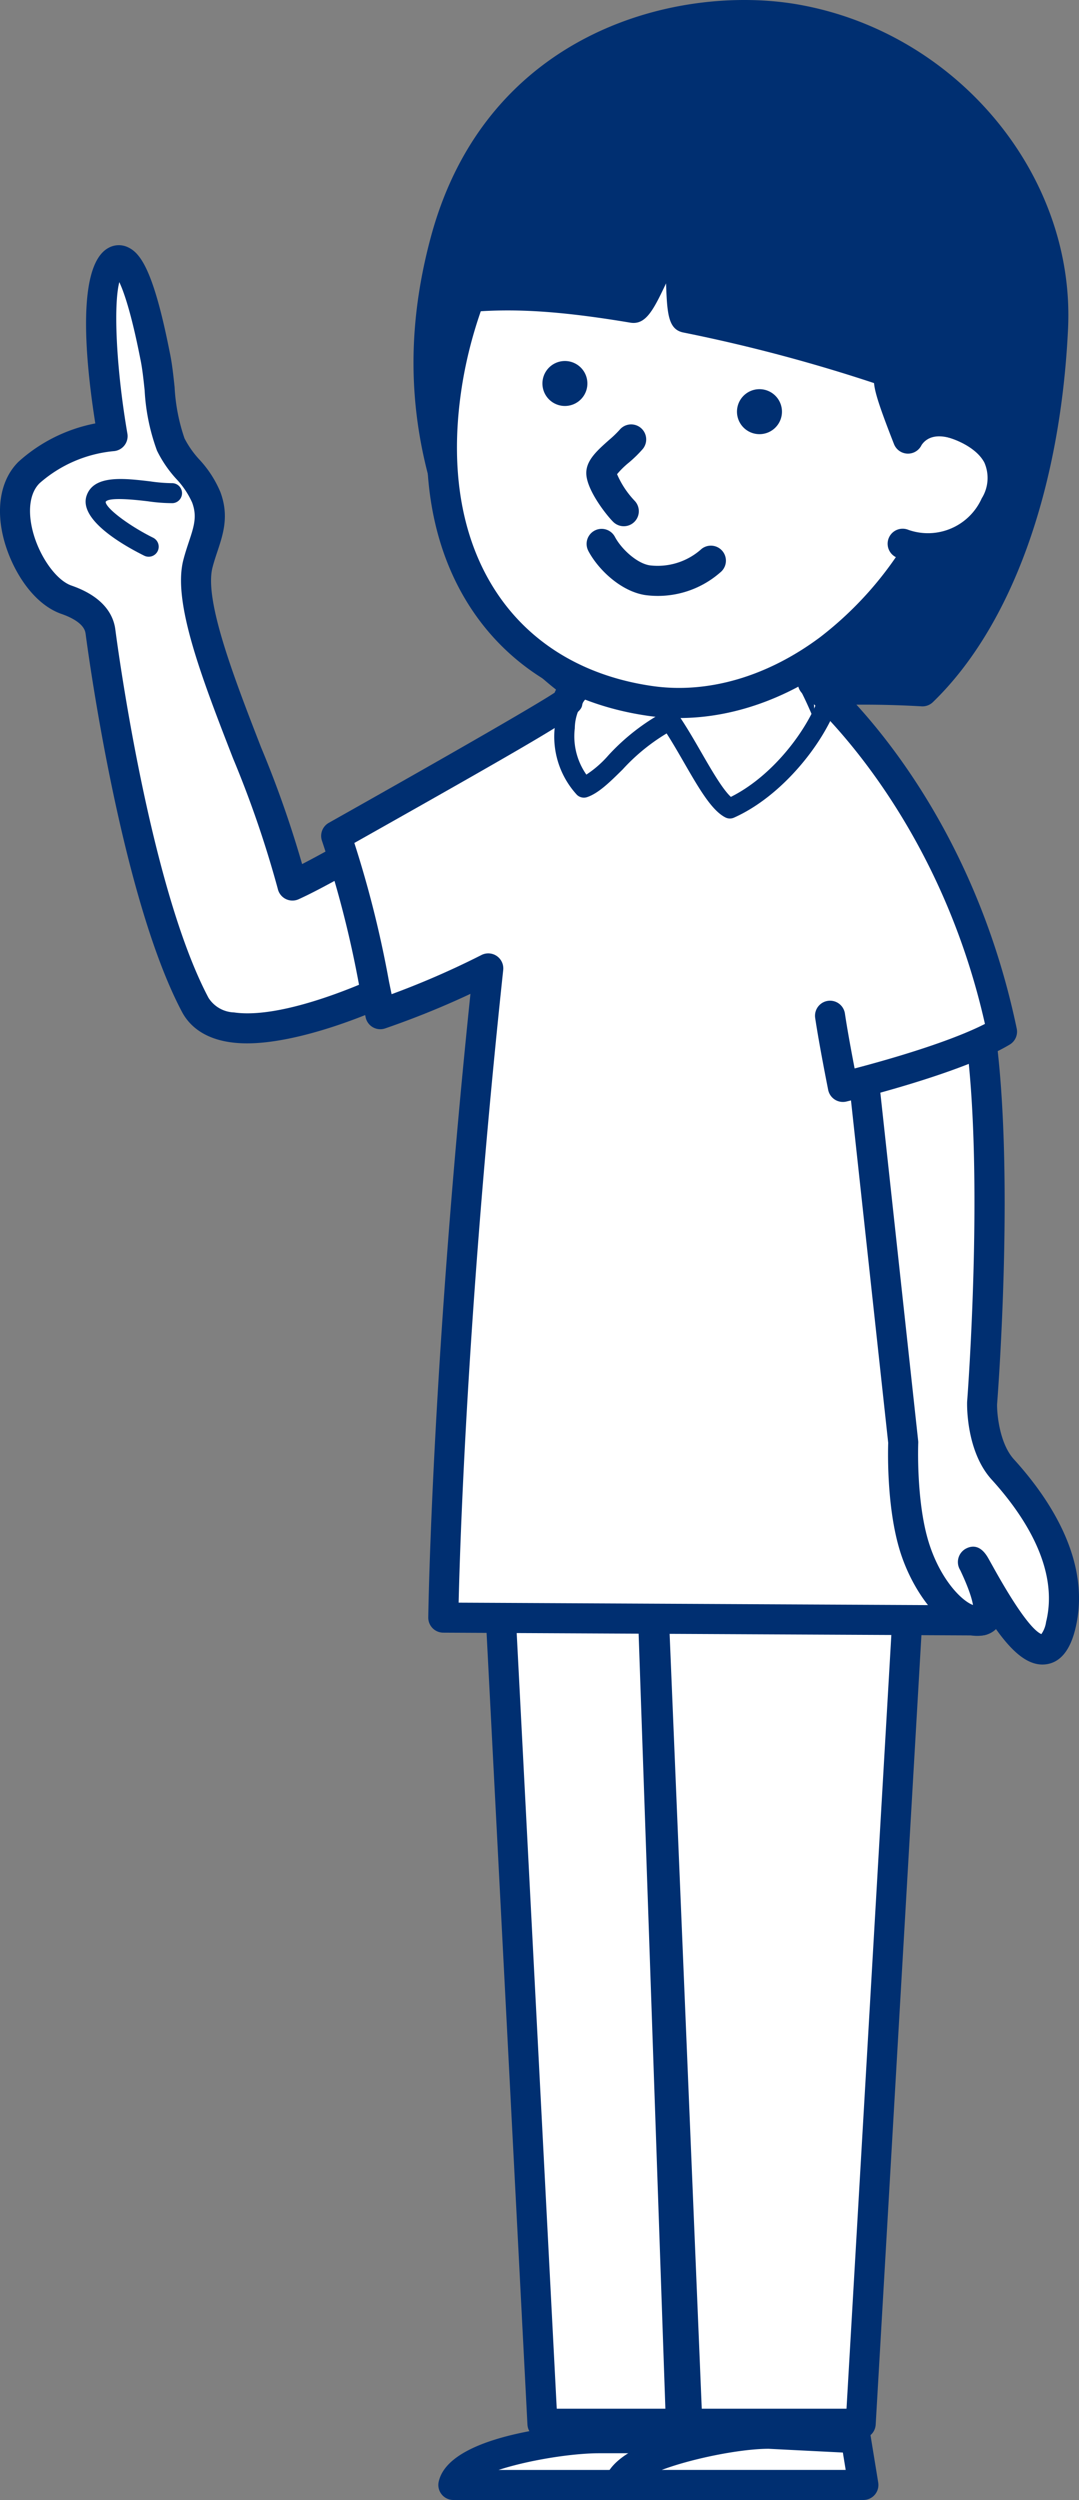
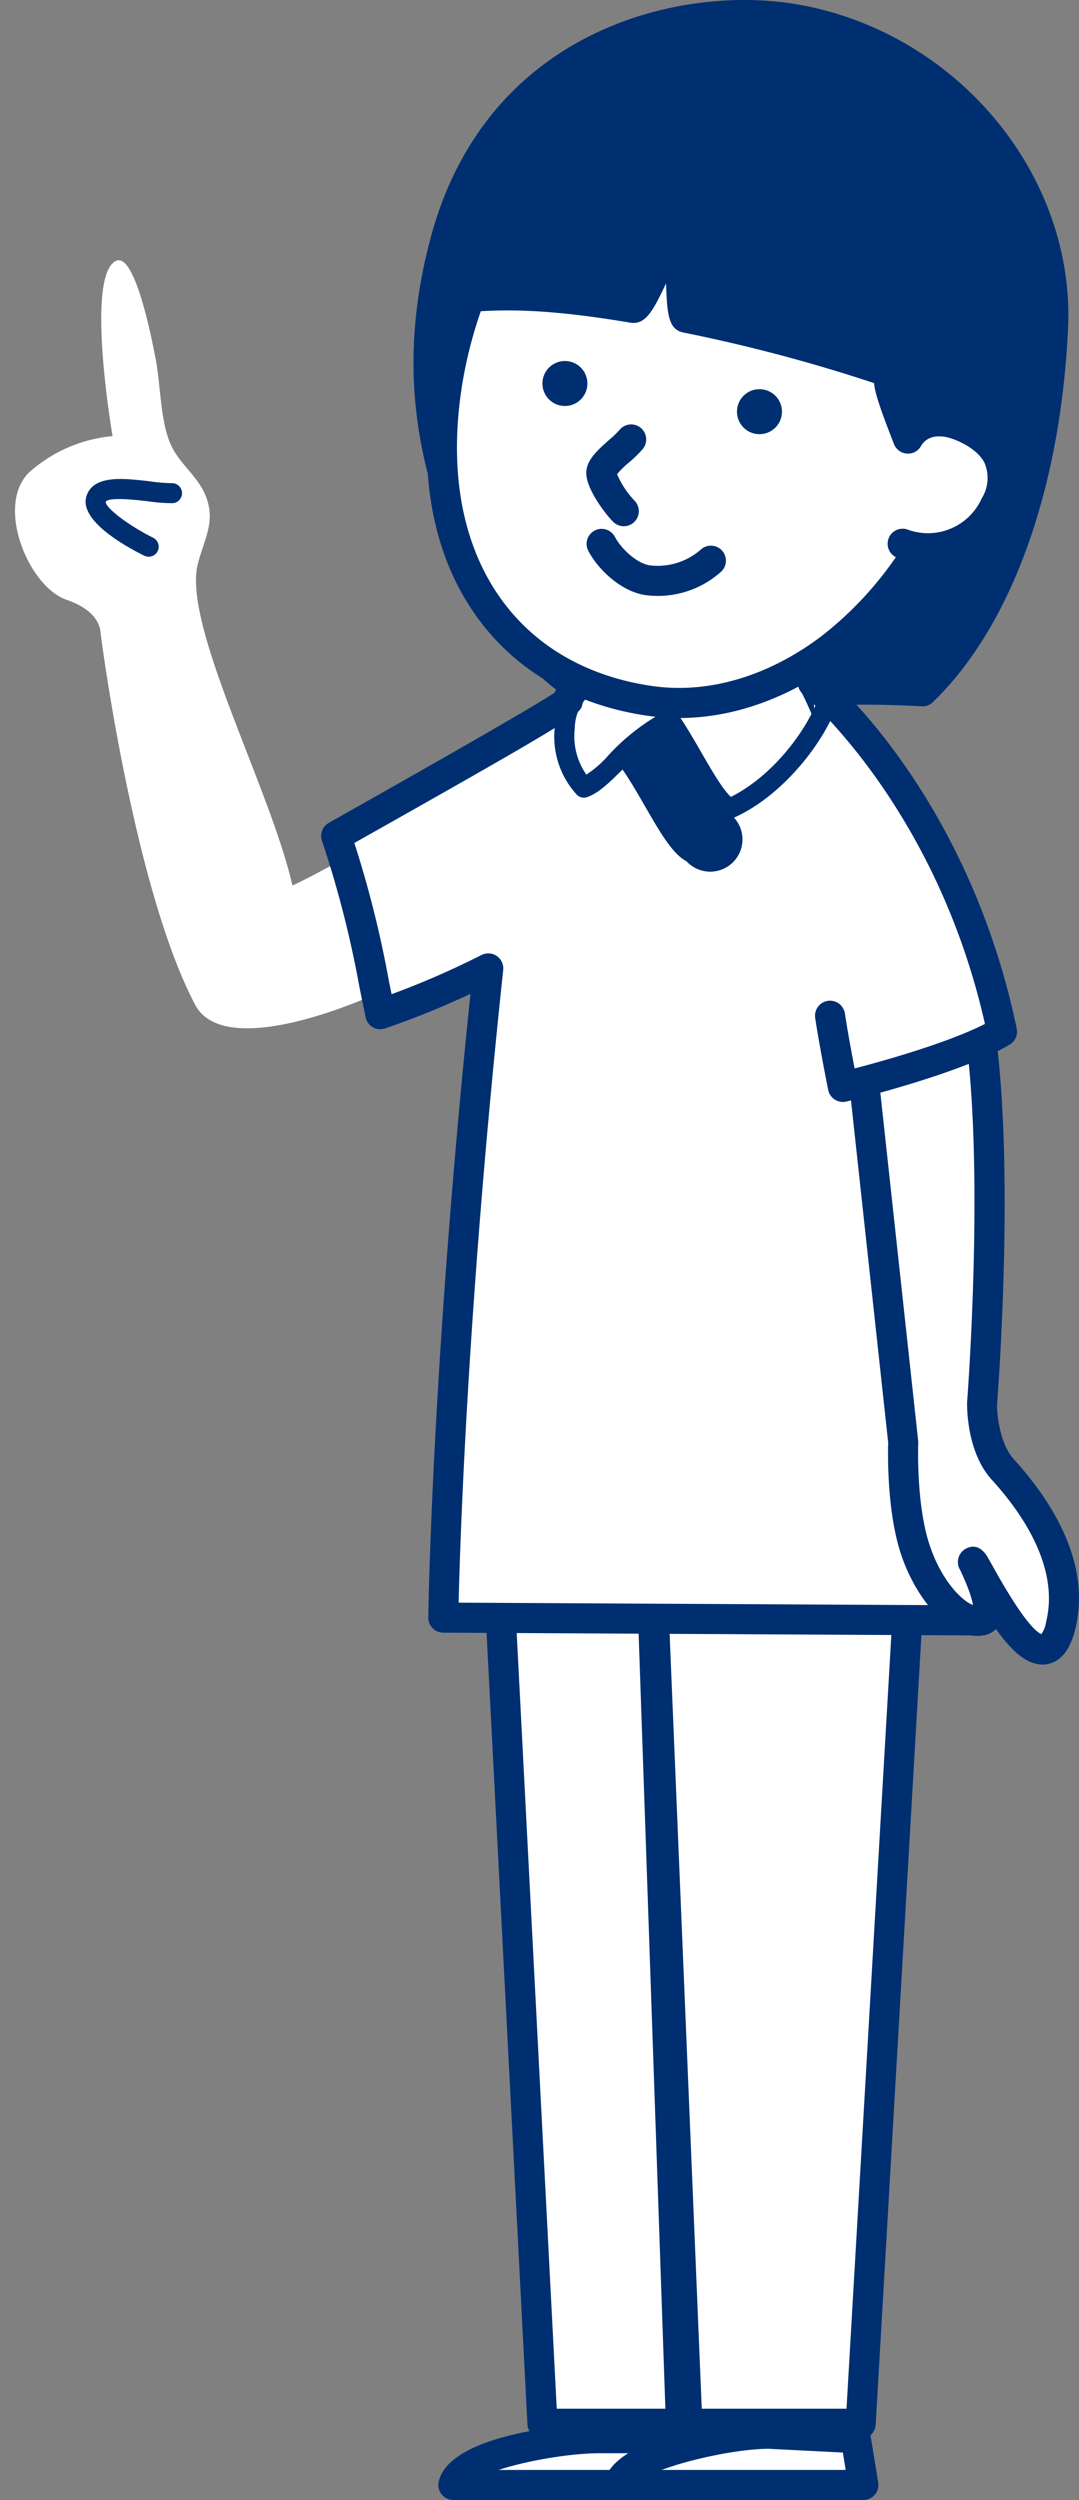
<svg xmlns="http://www.w3.org/2000/svg" width="122.079" height="282.783" viewBox="0 0 122.079 282.783">
  <rect x="0" y="0" width="122.079" height="282.783" fill="#808080" stroke="none" />
  <g id="img_data_memo01" transform="translate(-524.89 -250.547)">
    <g id="グループ_1740" data-name="グループ 1740">
      <path id="パス_315" data-name="パス 315" d="M580.182,406.9l6.082,117.807h16.391l-4.315-104,3.592,104h20.334L629.094,406.9Z" fill="#fff" />
      <path id="パス_316" data-name="パス 316" d="M578.483,406.986l6.082,117.807a1.7,1.7,0,0,0,1.7,1.613h16.39a1.7,1.7,0,0,0,1.7-1.771l-4.314-104a1.7,1.7,0,0,0-3.4.129l3.591,104a1.7,1.7,0,0,0,1.7,1.642h20.334a1.7,1.7,0,0,0,1.7-1.6L630.792,407a1.7,1.7,0,0,0-1.7-1.8H580.182a1.7,1.7,0,0,0-1.7,1.789ZM627.4,406.8l-6.828,117.806a1.7,1.7,0,0,1,1.7-1.6H601.932a1.7,1.7,0,0,1,1.7,1.642l-3.592-104a1.7,1.7,0,0,1-3.4.129l4.314,104a1.7,1.7,0,0,1,1.7-1.771h-16.39a1.7,1.7,0,0,1,1.7,1.613L581.88,406.81a1.7,1.7,0,0,1-1.7,1.79h48.912a1.7,1.7,0,0,1-1.7-1.8Z" fill="#002f71" />
    </g>
    <g id="グループ_1741" data-name="グループ 1741">
      <path id="パス_317" data-name="パス 317" d="M644.031,287.629c.813-17.317-12.7-32.019-29.152-34.9-12.7-2.223-33.608,2.8-39.6,25.074-3.07,11.406-3.115,24.069,5,39.344a33.161,33.161,0,0,0,8.811,10.247c8.42-.147,10.082.869,15.92,1.6,4.183.524,16-1,24.25-.25C637.752,320.524,643.187,305.589,644.031,287.629Z" fill="#002f71" />
      <path id="パス_318" data-name="パス 318" d="M645.73,287.709c.817-17.411-12.606-33.512-30.558-36.655-13.228-2.316-35.205,2.779-41.537,26.307-3.767,13.995-2.134,26.891,5.138,40.584a34.88,34.88,0,0,0,9.267,10.79,1.7,1.7,0,0,0,1.075.359,48.14,48.14,0,0,1,11.133.873c1.344.241,2.733.49,4.546.717a67.3,67.3,0,0,0,9.37-.121,114.073,114.073,0,0,1,14.938-.123,1.7,1.7,0,0,0,1.336-.471C639.3,321.4,644.871,305.992,645.73,287.709Zm-16.32,39.344a116.66,116.66,0,0,0-15.418.112,68.233,68.233,0,0,1-8.774.144c-1.724-.216-3.07-.457-4.37-.69a50.941,50.941,0,0,0-11.791-.926,1.7,1.7,0,0,1,1.075.359,31.424,31.424,0,0,1-8.355-9.7c-6.843-12.885-8.386-24.993-4.857-38.105,5.738-21.325,25.669-25.941,37.666-23.841,16.3,2.853,28.484,17.413,27.746,33.146-.818,17.427-6.016,32-14.259,39.974A1.7,1.7,0,0,1,629.41,327.053Z" fill="#002f71" />
    </g>
    <g id="グループ_1744" data-name="グループ 1744">
      <g id="グループ_1742" data-name="グループ 1742">
        <path id="パス_319" data-name="パス 319" d="M532.414,318.389c-4.307-1.495-8.078-10.646-4.225-14.41a16.409,16.409,0,0,1,9.438-4.1s-3.108-18.02.357-19.81c2.248-1.162,4.231,9.694,4.453,10.747.635,3.006.545,7.265,1.766,10,1,2.251,3.15,3.633,4.022,5.981,1.05,2.825-.239,4.747-.95,7.526-1.769,6.919,8.2,25.385,10.7,36.385,4.389-1.989,11.413-6.569,11.528-5.466.381,3.594,4.953,12.967,5.25,13.5.574,1.031-23.561,13.428-27.778,5.466C540.506,352,536.742,326.038,536.256,322,536.115,320.822,535.26,319.375,532.414,318.389Z" fill="#fff" />
-         <path id="パス_320" data-name="パス 320" d="M532.972,316.782c-1.8-.624-3.794-3.529-4.453-6.475-.5-2.229-.185-4.092.859-5.111a14.789,14.789,0,0,1,8.355-3.616,1.7,1.7,0,0,0,1.57-1.987c-1.461-8.482-1.687-16.914-.484-18.045a.254.254,0,0,1-.054.035.962.962,0,0,1-.942-.042c.128.109,1.291,1.3,2.878,9.272l.072.358c.216,1.021.345,2.234.481,3.518a23.344,23.344,0,0,0,1.395,6.825,13.557,13.557,0,0,0,2.187,3.206,9.6,9.6,0,0,1,1.794,2.674c.584,1.569.2,2.724-.382,4.473-.211.638-.431,1.3-.62,2.04-1.221,4.772,2.1,13.343,5.626,22.416a120.063,120.063,0,0,1,5.066,14.767,1.7,1.7,0,0,0,2.361,1.172c1.718-.779,3.747-1.9,5.709-2.978a38.952,38.952,0,0,1,4.982-2.514,1.341,1.341,0,0,1-.944-.279,1.53,1.53,0,0,1-.614-1.068c.438,4.135,5.408,14.064,5.456,14.152a1.532,1.532,0,0,1,.116-1.716c-1.3,1.328-15.031,8.225-22.014,7.207a3.566,3.566,0,0,1-2.891-1.649c-6.844-12.919-10.5-41.342-10.537-41.624C537.757,320.229,536.742,318.089,532.972,316.782Zm1.6,5.418c.035.287,3.781,29.356,10.909,42.809.821,1.55,2.688,3.425,6.918,3.55,8.278.246,22.446-6.574,23.788-8.783a1.831,1.831,0,0,0,.06-1.857c-.551-1.011-4.718-9.768-5.045-12.852a1.866,1.866,0,0,0-.993-1.465c-1.26-.658-2.586.018-7.457,2.7-1.9,1.049-3.873,2.134-5.471,2.859a1.7,1.7,0,0,1,2.361,1.172,121.876,121.876,0,0,0-5.212-15.243c-3.025-7.794-6.452-16.628-5.5-20.343.16-.627.36-1.229.554-1.81.66-1.986,1.342-4.041.341-6.731a12.46,12.46,0,0,0-2.377-3.676,10.756,10.756,0,0,1-1.684-2.4,21.132,21.132,0,0,1-1.12-5.8c-.14-1.313-.284-2.671-.535-3.863l-.065-.32c-1.815-9.118-3.3-10.97-4.642-11.614a2.4,2.4,0,0,0-2.192.028c-3.977,2.054-2.492,14.421-1.252,21.609a1.7,1.7,0,0,1,1.574-1.986A18.055,18.055,0,0,0,527,302.762c-1.906,1.862-2.563,4.882-1.8,8.286.775,3.465,3.188,7.744,6.657,8.948C532.81,320.326,534.43,321.052,534.567,322.2Z" fill="#002f71" />
      </g>
      <g id="グループ_1743" data-name="グループ 1743">
        <path id="パス_321" data-name="パス 321" d="M544.387,306.333c-2.264.1-7.877-1.466-8.621.636s5.959,5.427,5.959,5.427" fill="#fff" />
        <path id="パス_322" data-name="パス 322" d="M544.338,305.2a18.408,18.408,0,0,1-2.433-.2c-2.989-.355-6.378-.758-7.209,1.589-.976,2.754,4.239,5.687,6.525,6.821h0a1.134,1.134,0,0,0,1.005-2.033h0c-2.745-1.362-5.362-3.339-5.386-4.069a.112.112,0,0,1-.008.037c.226-.638,3.671-.228,4.8-.094a19.378,19.378,0,0,0,2.8.212h0a1.134,1.134,0,0,0-.1-2.265Z" fill="#002f71" />
      </g>
    </g>
    <g id="グループ_1745" data-name="グループ 1745">
      <path id="パス_323" data-name="パス 323" d="M575.047,433.521l60.894.319S631.2,413.85,632.006,400c.892-15.232-8.875-64.513-16.778-75-4.834-6.416-25.345.46-26.123,4.914-.076.44-16.863,9.948-26.175,15.194,2.576,7.4,3.576,13.4,4.994,20.163a96.175,96.175,0,0,0,12.209-5.176C575.408,404.334,575.047,433.521,575.047,433.521Z" fill="#fff" />
      <path id="パス_324" data-name="パス 324" d="M575.038,435.223l60.895.318a1.7,1.7,0,0,0,1.663-2.094c-.046-.2-4.679-19.912-3.892-33.351.888-15.149-8.731-64.993-17.117-76.127-3.562-4.727-12.329-3.218-15.933-2.349-4.271,1.029-12.531,4.025-13.224,7.995a1.579,1.579,0,0,1,.5-.921c-.356.287-3.27,2.214-25.837,14.925a1.7,1.7,0,0,0-.772,2.041,118.944,118.944,0,0,1,4.242,16.573l.694,3.379a1.694,1.694,0,0,0,2.219,1.259,97.314,97.314,0,0,0,12.437-5.272,1.7,1.7,0,0,1-2.474-1.691c-4.678,43.818-5.091,73.3-5.094,73.592a1.7,1.7,0,0,0,1.691,1.723Zm4.313-76.645a95.368,95.368,0,0,1-11.982,5.078,1.7,1.7,0,0,1,2.22,1.259l-.69-3.358a121.952,121.952,0,0,0-4.363-17.016,1.7,1.7,0,0,1-.771,2.042c26.792-15.091,26.826-15.289,27.016-16.385.243-1.1,4.773-4,11.442-5.448,5.669-1.231,10.131-.746,11.647,1.266,7.366,9.778,17.363,58.088,16.438,73.88-.816,13.943,3.783,33.51,3.979,34.336a1.7,1.7,0,0,1,1.663-2.093l-60.894-.319a1.7,1.7,0,0,1,1.691,1.723c0-.292.416-29.628,5.077-73.274a1.7,1.7,0,0,0-2.473-1.691Z" fill="#002f71" />
    </g>
    <g id="グループ_1746" data-name="グループ 1746">
      <path id="パス_325" data-name="パス 325" d="M638.348,416.767c3.507,3.864,8.289,10.631,6.545,17.665-1.985,7.992-8.1-4.043-9.612-6.688s3.227,5.543.66,6.1-6.117-3.463-7.629-8.436-1.23-11.7-1.23-11.7L622.006,367s8.334-20.166,12.5-6,1.5,48.249,1.5,48.249S635.869,414.037,638.348,416.767Z" fill="#fff" />
      <path id="パス_326" data-name="パス 326" d="M637.089,417.911c3.636,4,7.655,10.051,6.153,16.111a3.1,3.1,0,0,1-.612,1.474.389.389,0,0,1,.241-.063c-.571-.1-2.065-1.241-5.651-7.708l-.463-.827-.076-.133c-.859-1.5-1.83-1.4-2.494-1.054a1.723,1.723,0,0,0-.655,2.443c1.669,3.52,1.486,4.492,1.477,4.532a.813.813,0,0,1,.574-.509c-1.107.241-4.164-2.4-5.644-7.268-1.407-4.627-1.161-11.075-1.158-11.14a1.528,1.528,0,0,0-.009-.253l-5.076-46.7a1.7,1.7,0,0,1-.118.833c1.986-4.8,5.383-10.082,7.081-9.992.411.022,1.341.852,2.215,3.824,4.032,13.7,1.463,47.3,1.436,47.636C634.3,409.421,634.183,414.71,637.089,417.911Zm.612-8.532c.11-1.4,2.645-34.559-1.563-48.862-.443-1.5-1.786-6.075-5.3-6.261-4.911-.26-9.205,9.188-10.4,12.091a1.694,1.694,0,0,0-.119.833l5.077,46.7a1.552,1.552,0,0,1-.009-.255c-.012.287-.276,7.083,1.3,12.271,1.6,5.274,5.736,10.446,9.617,9.6a2.56,2.56,0,0,0,1.79-1.393c.715-1.451.257-3.736-1.486-7.412l-.066-.139a1.7,1.7,0,0,1-3,1.576c.021.034.1.174.185.321l.078.135.439.785c3.388,6.109,6.074,9.818,9,9.432,1.59-.21,2.7-1.544,3.3-3.965,1.864-7.517-2.743-14.6-6.937-19.218C637.966,413.816,637.679,410.439,637.7,409.379Z" fill="#002f71" />
    </g>
    <g id="グループ_1747" data-name="グループ 1747">
      <path id="パス_327" data-name="パス 327" d="M616.855,327.782s15.9,13.134,21.4,39.464c-5.391,3.221-18,6.25-18,6.25s-1-5-1.455-8.053" fill="#fff" />
      <path id="パス_328" data-name="パス 328" d="M615.772,329.093h0c.156.128,15.517,13.121,20.821,38.5a1.7,1.7,0,0,1,.793-1.808c-5.1,3.05-17.4,6.026-17.526,6.057a1.7,1.7,0,0,1,2.066,1.319c-.01-.049-1-4.994-1.441-7.97h0a1.7,1.7,0,0,0-3.365.5h0c.456,3.059,1.429,7.93,1.47,8.136a1.7,1.7,0,0,0,2.065,1.319c.526-.126,12.925-3.128,18.475-6.443a1.7,1.7,0,0,0,.793-1.808c-5.561-26.608-21.315-39.876-21.983-40.427h0a1.7,1.7,0,0,0-2.166,2.622Z" fill="#002f71" />
    </g>
    <g id="グループ_1748" data-name="グループ 1748">
      <path id="パス_329" data-name="パス 329" d="M592.711,526.336c-3.457,0-15.66,1.51-16.526,5.293H603.84l-.865-5.3Z" fill="#fff" />
      <path id="パス_330" data-name="パス 330" d="M592.711,524.635c-.167,0-16.808.6-18.184,6.615a1.7,1.7,0,0,0,1.658,2.08H603.84a1.7,1.7,0,0,0,1.679-1.976l-.866-5.295a1.7,1.7,0,0,0-1.678-1.426Zm8.585,1.973.865,5.3a1.7,1.7,0,0,1,1.679-1.975H576.185a1.7,1.7,0,0,1,1.659,2.08c.45-1.97,9.863-3.971,14.867-3.971l10.264,0A1.7,1.7,0,0,1,601.3,526.608Z" fill="#002f71" />
    </g>
    <g id="グループ_1749" data-name="グループ 1749">
      <path id="パス_331" data-name="パス 331" d="M611.861,525.836c-3.453,0-16.078,2.01-16.943,5.793h27.654l-.863-5.3Z" fill="#fff" />
      <path id="パス_332" data-name="パス 332" d="M611.861,524.135c-2.015,0-17.317,1.5-18.6,7.115a1.7,1.7,0,0,0,1.658,2.08h27.654a1.7,1.7,0,0,0,1.679-1.975l-.863-5.295a1.7,1.7,0,0,0-1.593-1.424S611.947,524.138,611.861,524.135Zm8.169,2.472.864,5.295a1.7,1.7,0,0,1,1.678-1.974H594.918a1.7,1.7,0,0,1,1.658,2.08c.46-2.012,10.571-4.471,15.285-4.471-.086,0,9.762.495,9.762.495A1.7,1.7,0,0,1,620.03,526.607Z" fill="#002f71" />
    </g>
    <g id="グループ_1750" data-name="グループ 1750">
-       <path id="パス_333" data-name="パス 333" d="M607.938,343.032c6.479-2.89,12.047-10.889,12.338-15.586a3.566,3.566,0,0,0-1.553-3.587,1.183,1.183,0,0,0-.21-.1c-13.686-4.813-21.614-3.832-28.274,3.5a1.137,1.137,0,0,1,.187-.166,7.544,7.544,0,0,0-2.763,5.651,9.728,9.728,0,0,0,2.491,7.7,1.135,1.135,0,0,0,1.163.269c1.29-.438,2.551-1.68,4.01-3.119a22.184,22.184,0,0,1,5.826-4.565,1.135,1.135,0,0,1-1.414-.381c.862,1.243,1.718,2.728,2.546,4.164,1.674,2.9,3.119,5.411,4.68,6.2A1.129,1.129,0,0,0,607.938,343.032Zm-7.748-12.059a24.264,24.264,0,0,0-6.455,5,12.063,12.063,0,0,1-3.146,2.586,1.131,1.131,0,0,1,1.163.269,7.56,7.56,0,0,1-1.829-5.895,5.423,5.423,0,0,1,1.807-3.987,1.179,1.179,0,0,0,.187-.165c5.933-6.531,13.179-7.339,25.844-2.885a1.12,1.12,0,0,1-.21-.1c.442.267.495.966.462,1.505-.225,3.623-4.942,10.953-11,13.655a1.132,1.132,0,0,1,.973.024c-.957-.484-2.434-3.047-3.739-5.309-.851-1.476-1.731-3-2.645-4.322A1.134,1.134,0,0,0,600.19,330.973Z" fill="#002f71" />
+       <path id="パス_333" data-name="パス 333" d="M607.938,343.032c6.479-2.89,12.047-10.889,12.338-15.586a3.566,3.566,0,0,0-1.553-3.587,1.183,1.183,0,0,0-.21-.1c-13.686-4.813-21.614-3.832-28.274,3.5a1.137,1.137,0,0,1,.187-.166,7.544,7.544,0,0,0-2.763,5.651,9.728,9.728,0,0,0,2.491,7.7,1.135,1.135,0,0,0,1.163.269c1.29-.438,2.551-1.68,4.01-3.119c.862,1.243,1.718,2.728,2.546,4.164,1.674,2.9,3.119,5.411,4.68,6.2A1.129,1.129,0,0,0,607.938,343.032Zm-7.748-12.059a24.264,24.264,0,0,0-6.455,5,12.063,12.063,0,0,1-3.146,2.586,1.131,1.131,0,0,1,1.163.269,7.56,7.56,0,0,1-1.829-5.895,5.423,5.423,0,0,1,1.807-3.987,1.179,1.179,0,0,0,.187-.165c5.933-6.531,13.179-7.339,25.844-2.885a1.12,1.12,0,0,1-.21-.1c.442.267.495.966.462,1.505-.225,3.623-4.942,10.953-11,13.655a1.132,1.132,0,0,1,.973.024c-.957-.484-2.434-3.047-3.739-5.309-.851-1.476-1.731-3-2.645-4.322A1.134,1.134,0,0,0,600.19,330.973Z" fill="#002f71" />
    </g>
    <g id="グループ_1751" data-name="グループ 1751">
      <path id="パス_334" data-name="パス 334" d="M634.5,297.06c-2.809,19.4-19.674,35.146-36.07,32.772s-25.858-15.865-23.047-35.269,17.383-37.291,33.779-34.917S637.312,277.656,634.5,297.06Z" fill="#fff" />
      <path id="パス_335" data-name="パス 335" d="M632.818,296.816a39.906,39.906,0,0,1-15.133,25.8c-5.987,4.472-12.738,6.436-19.009,5.527-7.151-1.034-12.971-4.314-16.832-9.482-4.511-6.038-6.162-14.288-4.776-23.859,2.608-18.016,16.03-35.768,31.853-33.478A27.5,27.5,0,0,1,627.108,272.2C632.118,278.909,634.146,287.65,632.818,296.816Zm-23.411-38.854c-17.837-2.581-32.862,16.715-35.706,36.358-1.517,10.483.356,19.6,5.418,26.382,4.413,5.907,11.007,9.646,19.069,10.813,7.171,1.038,14.818-1.153,21.533-6.169A43.378,43.378,0,0,0,636.185,297.3c1.458-10.064-.8-19.7-6.352-27.137A30.882,30.882,0,0,0,609.407,257.962Z" fill="#002f71" />
    </g>
    <g id="グループ_1752" data-name="グループ 1752">
      <path id="パス_336" data-name="パス 336" d="M596.651,307.147a10.2,10.2,0,0,1-2.029-3.161.5.5,0,0,1,0,.083.727.727,0,0,1-.054.282,9.6,9.6,0,0,1,1.475-1.48,14.142,14.142,0,0,0,1.58-1.548h0a1.7,1.7,0,0,0-2.645-2.139h0a12.415,12.415,0,0,1-1.193,1.142c-1.3,1.158-2.537,2.252-2.563,3.677-.041,1.938,2.4,4.955,3.064,5.592h0a1.7,1.7,0,1,0,2.361-2.448Z" fill="#002f71" />
    </g>
    <g id="グループ_1753" data-name="グループ 1753">
      <path id="パス_337" data-name="パス 337" d="M591.453,312.864c1.162,2.186,3.761,4.606,6.479,5a10.717,10.717,0,0,0,8.439-2.558h0a1.7,1.7,0,1,0-2.1-2.675h0a7.407,7.407,0,0,1-5.85,1.867c-1.455-.211-3.224-1.84-3.962-3.23h0a1.7,1.7,0,1,0-3,1.6Z" fill="#002f71" />
    </g>
    <g id="グループ_1754" data-name="グループ 1754">
      <path id="パス_338" data-name="パス 338" d="M631.658,298.162c1.9.291,9.11,2.749,5.834,9.5s-10.137,4.546-10.473,4.39" fill="#fff" />
      <path id="パス_339" data-name="パス 339" d="M631.4,299.843c1.115.17,3.885,1.17,4.862,3.029a4.346,4.346,0,0,1-.3,4.047,6.664,6.664,0,0,1-8.3,3.56l.072.031a1.7,1.7,0,1,0-1.433,3.084h0c1.369.637,9.088,2.3,12.719-5.19,1.582-3.261,1.01-5.669.251-7.114-1.664-3.168-5.541-4.531-7.357-4.81h0a1.7,1.7,0,0,0-.516,3.363Z" fill="#002f71" />
    </g>
    <path id="パス_340" data-name="パス 340" d="M591.322,294.291a2.544,2.544,0,1,1-2.152-2.883A2.545,2.545,0,0,1,591.322,294.291Z" fill="#002f71" />
    <path id="パス_341" data-name="パス 341" d="M613.336,297.478a2.545,2.545,0,1,1-2.154-2.884A2.546,2.546,0,0,1,613.336,297.478Z" fill="#002f71" />
    <g id="グループ_1755" data-name="グループ 1755">
      <path id="パス_342" data-name="パス 342" d="M575.146,284.44c5.27-.658,10.606-.871,21.332.927,1.088.182,3.747-7.968,4.844-7.763.926.174.289,8.7,1.217,8.892a184.082,184.082,0,0,1,22.855,6.137c.174,1.389-.384.876,2.225,7.53,0,0,1.887-3.916,7.637-.666,1.855-12.543-5.406-36.077-27.35-39.64C595.266,257.8,581.742,264.443,575.146,284.44Z" fill="#002f71" />
      <path id="パス_343" data-name="パス 343" d="M575.357,286.127c5.578-.7,10.776-.77,20.84.917,1.813.3,2.669-1.515,4.226-4.816a22.259,22.259,0,0,1,1.7-3.22,1.316,1.316,0,0,1-1.112.268,1.417,1.417,0,0,1-1.044-.782,24.312,24.312,0,0,1,.264,3.6c.126,3.793.19,5.7,1.965,6.063a183.76,183.76,0,0,1,22.623,6.072,1.7,1.7,0,0,1-1.111-1.389c.022.184.027.317.034.486.041,1.128.168,2.03,2.295,7.454a1.7,1.7,0,0,0,3.115.117,2.141,2.141,0,0,1,1.221-.892c1.013-.29,2.412.044,4.047.968a1.7,1.7,0,0,0,2.519-1.231c1.8-12.172-4.963-37.7-28.759-41.568-15.548-2.525-28.5,7.093-34.648,25.729a1.7,1.7,0,0,0,1.826,2.22Zm32.277-24.591c21.484,3.489,27.574,26.661,25.939,37.712a1.7,1.7,0,0,1,2.52-1.232c-2.541-1.436-4.826-1.852-6.792-1.237a5.47,5.47,0,0,0-3.214,2.645,1.7,1.7,0,0,1,3.115.118c-2.018-5.148-2.041-5.752-2.061-6.335-.008-.2-.017-.453-.059-.785a1.7,1.7,0,0,0-1.111-1.39,187.2,187.2,0,0,0-23.09-6.2,1.383,1.383,0,0,1,1.014.774,24.369,24.369,0,0,1-.265-3.62c-.127-3.8-.191-5.713-1.994-6.051-1.843-.345-2.712,1.5-4.29,4.844a21.8,21.8,0,0,1-1.681,3.19,1.322,1.322,0,0,1,1.1-.278c-10.476-1.755-15.935-1.672-21.825-.937a1.7,1.7,0,0,1,1.827,2.221C582.339,268.063,593.88,259.3,607.634,261.536Z" fill="#002f71" />
    </g>
  </g>
</svg>